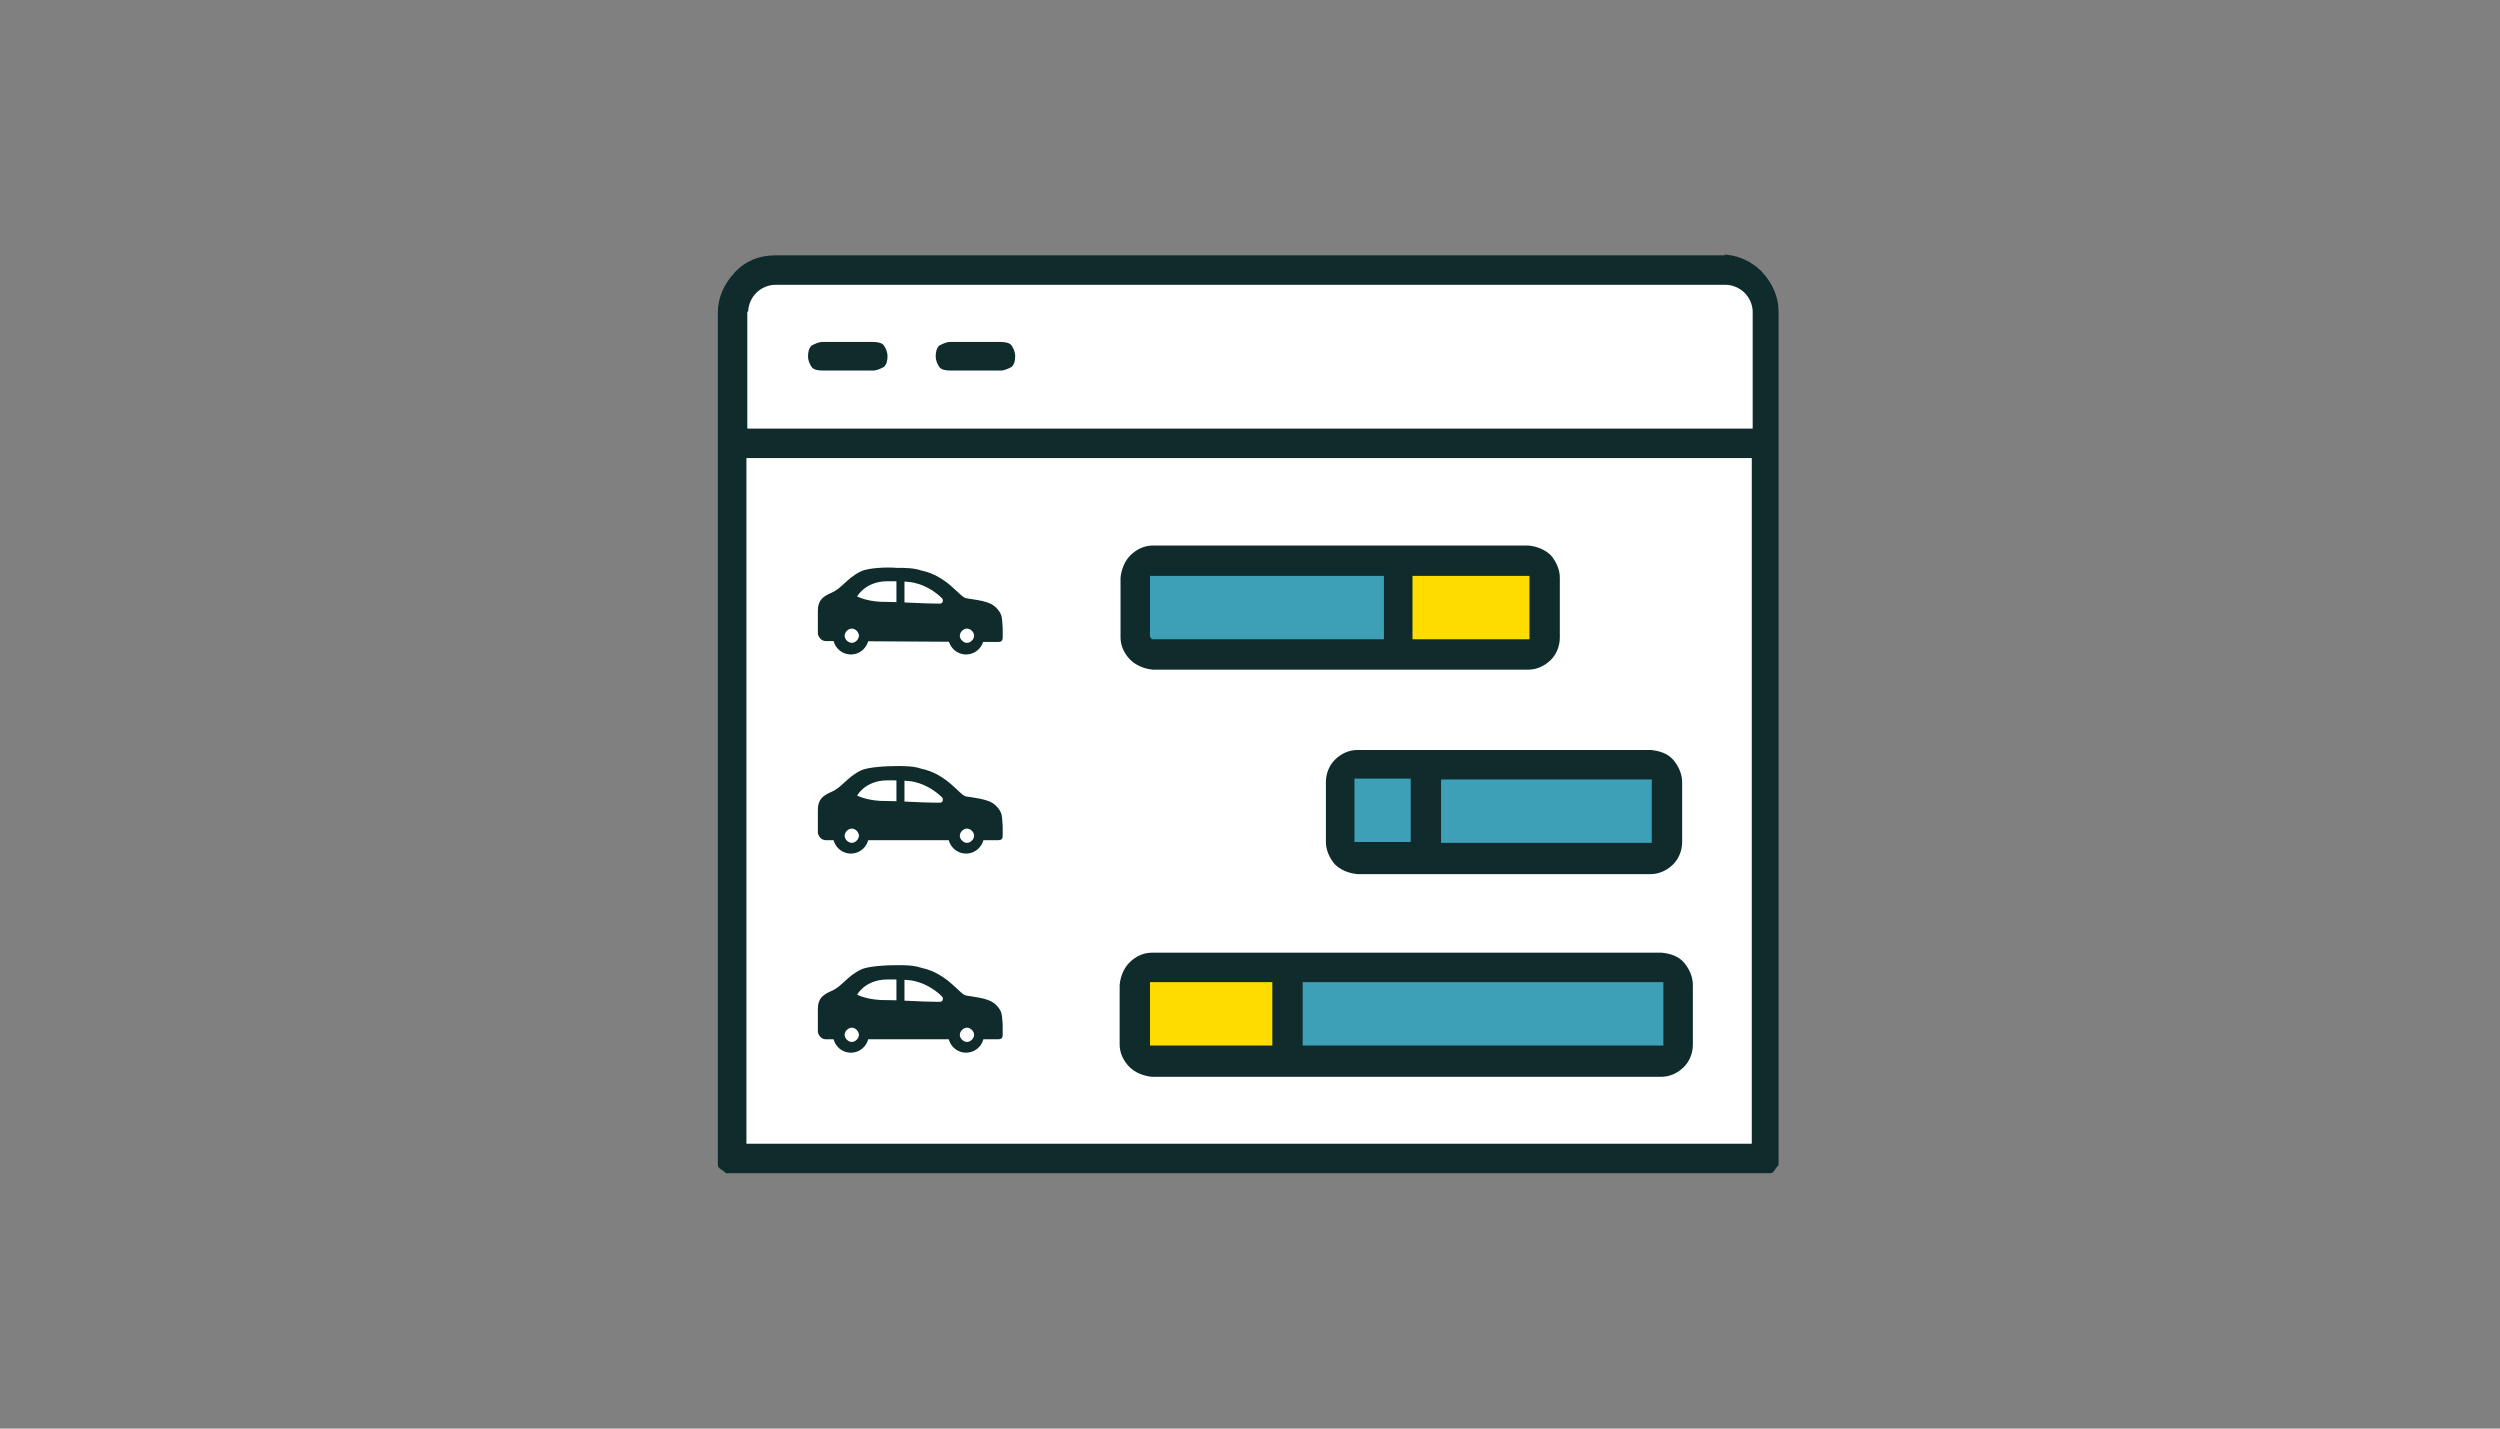
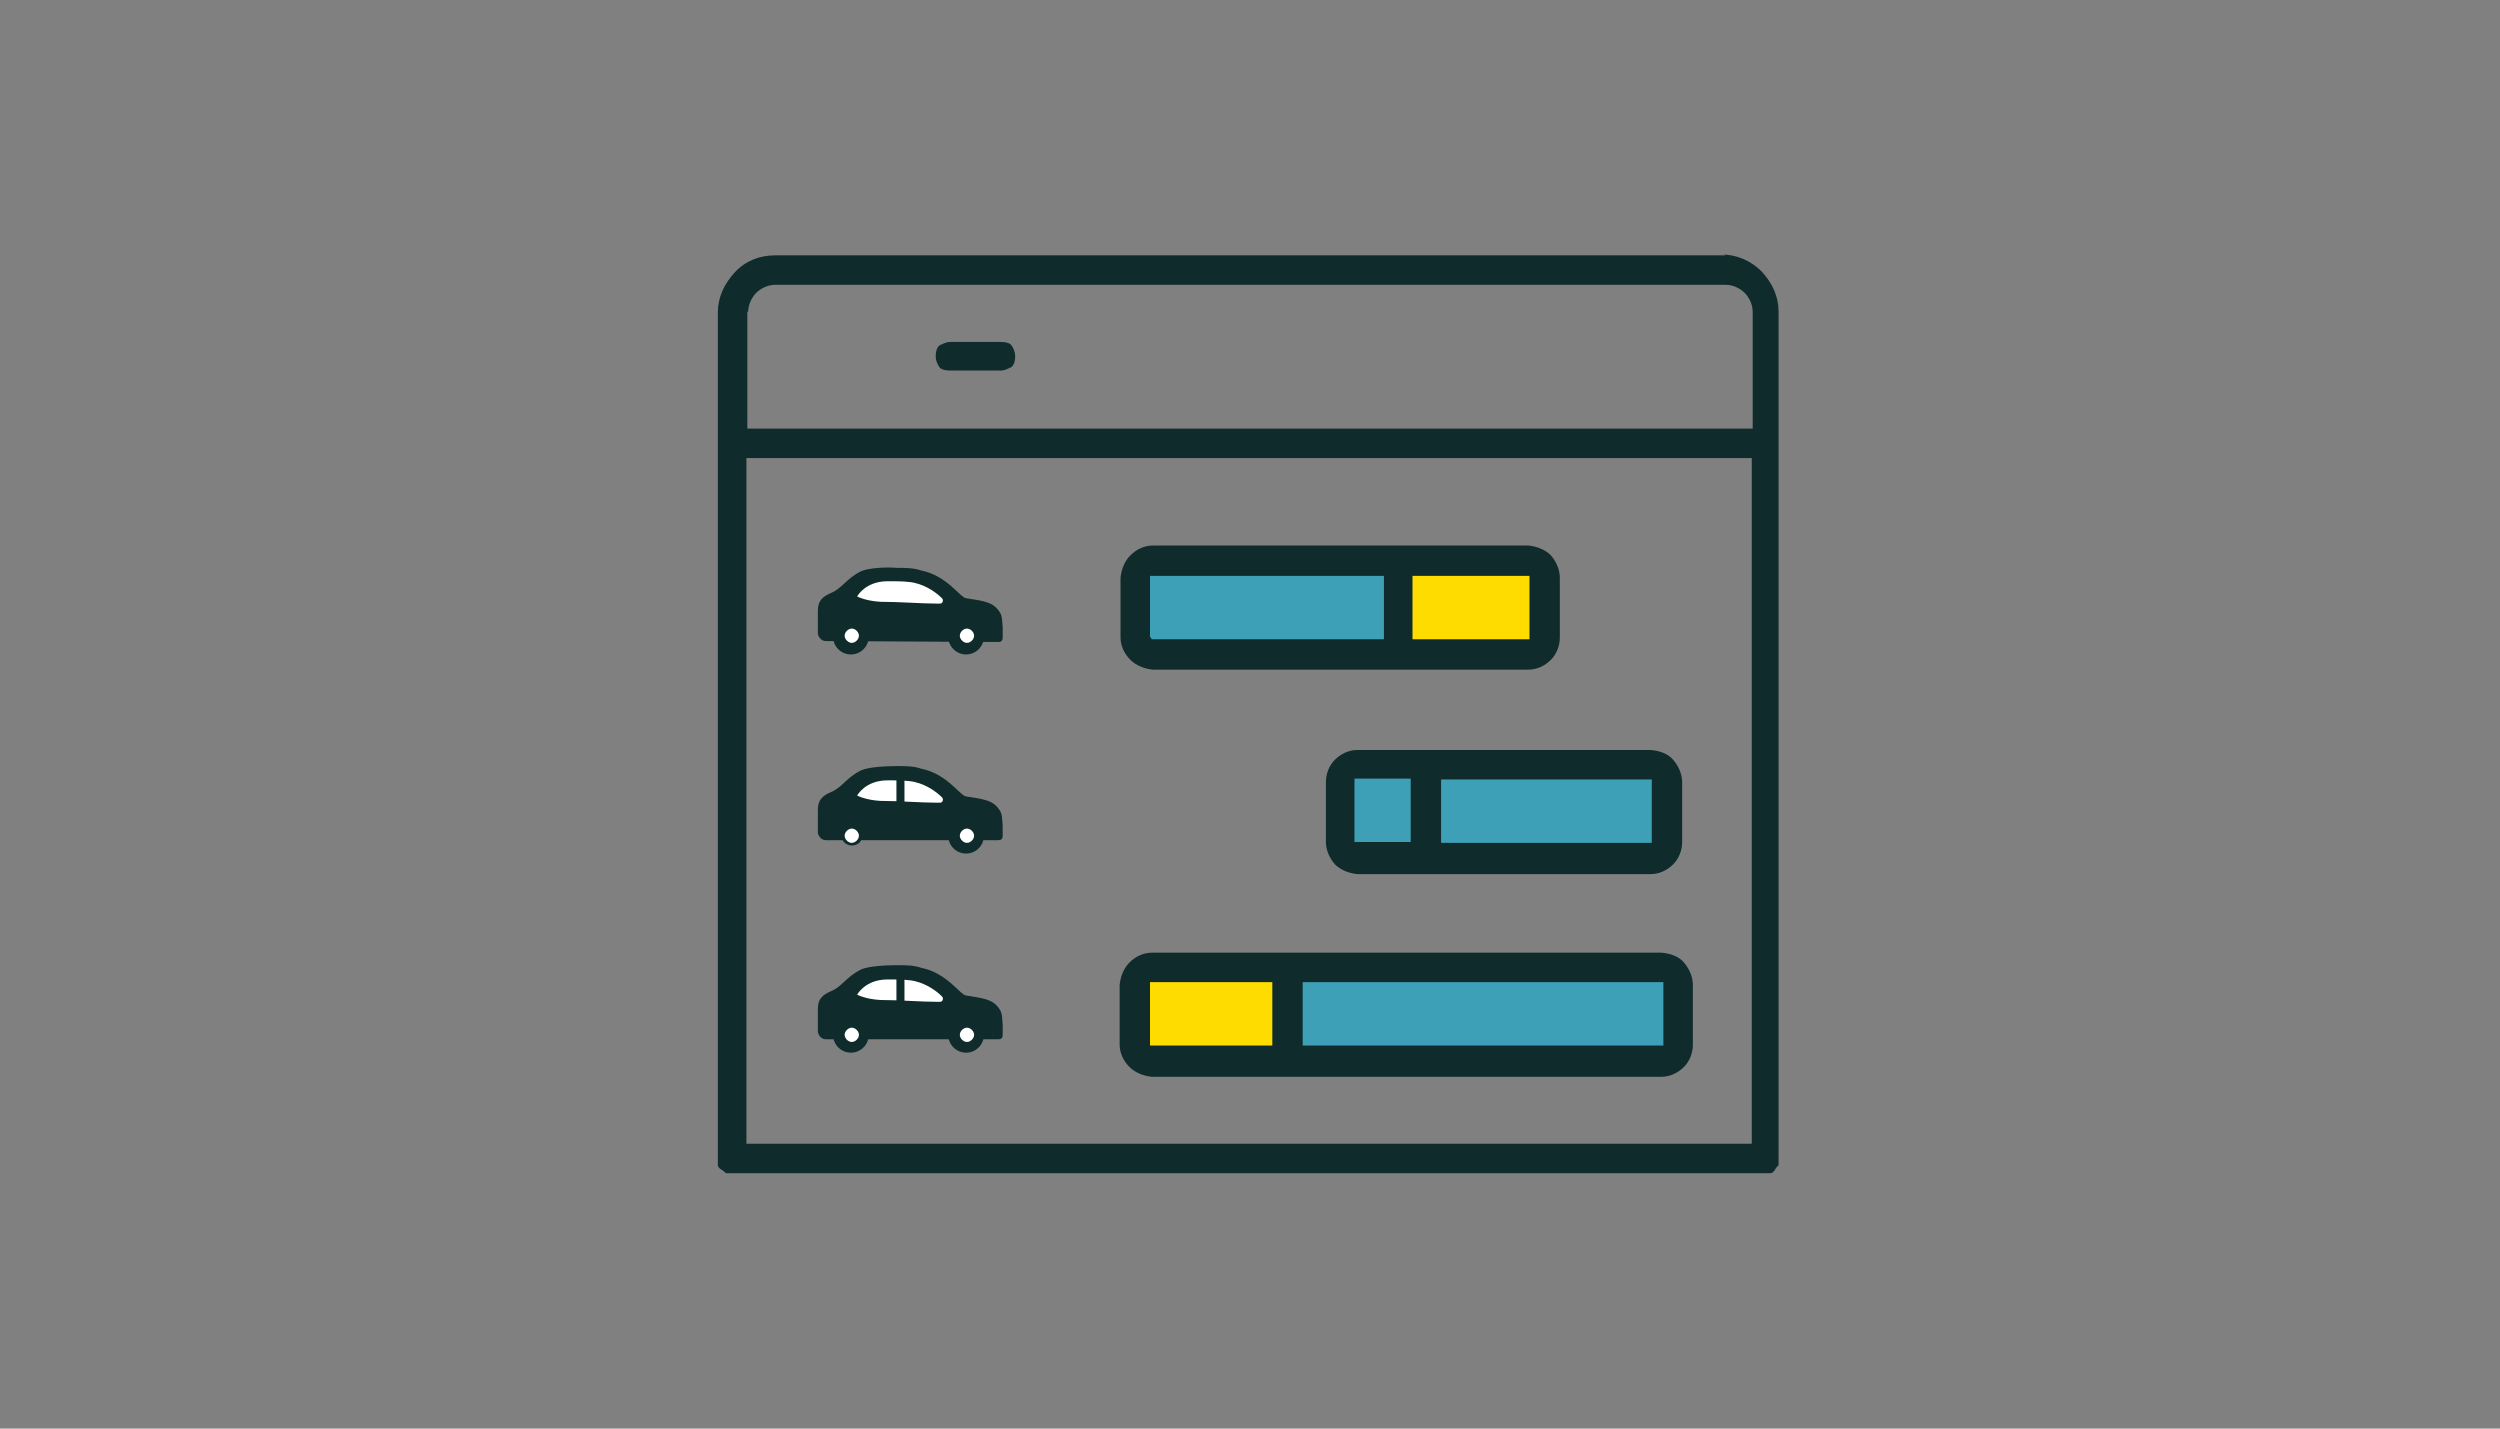
<svg xmlns="http://www.w3.org/2000/svg" id="_レイヤー_1" version="1.1" viewBox="0 0 280 160">
  <rect x="0" y="0" width="280" height="160" fill="#808080" stroke="none" />
  <defs>
    <style>
      .st0 {
        fill: #ffdc00;
      }

      .st1 {
        fill: #fff;
      }

      .st2 {
        fill: none;
      }

      .st3 {
        fill: #3da0b6;
      }

      .st4 {
        fill: #0f2b2b;
      }

      .st5 {
        clip-path: url(#clippath);
      }
    </style>
    <clipPath id="clippath">
      <rect class="st2" x="80.4" y="20.4" width="119.1" height="119.1" />
    </clipPath>
  </defs>
-   <rect class="st1" x="82.3" y="30.4" width="115.3" height="99.2" rx="4" ry="4" />
  <g>
    <path class="st4" d="M93.6,71.8h-1.1c-.5,0-.8-.4-.9-.8v-2.6c0-1.2.6-1.6,1.5-2,1.2-.5,1.7-1.6,3.3-2.4.8-.4,2.9-.5,4-.4,1,0,1.9,0,2.8.3,2.9.6,4.3,3,5,3.1,2.1.3,2.9.5,3.5,1.2s.5,1,.6,2.1v1.1c0,.4-.2.5-.5.5h-1.6" />
    <path class="st4" d="M97.3,71.3c0,1.1-.9,2-2,2s-2-.9-2-2,.9-2,2-2,2,.9,2,2Z" />
    <g>
      <path class="st1" d="M96.4,71.3c0,.5-.4,1-1,1s-1-.4-1-1,.4-1,1-1,1,.4,1,1Z" />
      <path class="st4" d="M95.4,72.4c-.6,0-1.2-.5-1.2-1.2s.5-1.2,1.2-1.2,1.2.5,1.2,1.2-.5,1.2-1.2,1.2ZM95.4,70.4c-.4,0-.8.4-.8.8s.4.8.8.8.8-.4.8-.8-.4-.8-.8-.8Z" />
    </g>
    <path class="st4" d="M110.2,71.3c0,1.1-.9,2-2,2s-2-.9-2-2,.9-2,2-2,2,.9,2,2Z" />
    <g>
      <path class="st1" d="M109.3,71.3c0,.5-.4,1-1,1s-1-.4-1-1,.4-1,1-1,1,.4,1,1Z" />
      <path class="st4" d="M108.3,72.4c-.6,0-1.2-.5-1.2-1.2s.5-1.2,1.2-1.2,1.2.5,1.2,1.2-.5,1.2-1.2,1.2ZM108.3,70.4c-.4,0-.8.4-.8.8s.4.8.8.8.8-.4.8-.8-.4-.8-.8-.8Z" />
    </g>
    <g>
      <path class="st1" d="M104.7,67c-1.4,0-4.1,0-6.1-.2-.7,0-1.2-.2-1.7-.3.4-.4,1.2-.8,2.4-.8h.7c1.8,0,2.3.2,2.3.2,1.1.2,1.9.7,2.3,1.1h0Z" />
      <path class="st1" d="M100.1,65.1h-.7c-2.5,0-3.4,1.7-3.4,1.7,0,0,.9.5,2.6.6,2.1,0,4.6.2,6.2.2h.5c.3,0,.4-.4.2-.6-.6-.6-1.7-1.4-3-1.7,0,0-.5-.2-2.5-.2h.2Z" />
    </g>
-     <rect class="st4" x="100.4" y="64.8" width=".9" height="3.6" />
  </g>
  <g>
    <path class="st4" d="M93.6,94.1h-1.1c-.5,0-.8-.4-.9-.8v-2.6c0-1.2.6-1.6,1.5-2,1.2-.5,1.7-1.6,3.3-2.4.8-.4,2.9-.5,4-.5s1.9,0,2.8.3c2.9.6,4.3,3,5,3.1,2.1.3,2.9.5,3.5,1.2s.5,1,.6,2.1v1.1c0,.4-.2.5-.5.5h-1.6" />
-     <path class="st4" d="M97.3,93.6c0,1.1-.9,2-2,2s-2-.9-2-2,.9-2,2-2,2,.9,2,2Z" />
    <g>
      <path class="st1" d="M96.4,93.6c0,.5-.4,1-1,1s-1-.4-1-1,.4-1,1-1,1,.4,1,1Z" />
      <path class="st4" d="M95.4,94.7c-.6,0-1.2-.5-1.2-1.2s.5-1.2,1.2-1.2,1.2.5,1.2,1.2-.5,1.2-1.2,1.2ZM95.4,92.8c-.4,0-.8.4-.8.8s.4.8.8.8.8-.4.8-.8-.4-.8-.8-.8Z" />
    </g>
    <path class="st4" d="M110.2,93.6c0,1.1-.9,2-2,2s-2-.9-2-2,.9-2,2-2,2,.9,2,2Z" />
    <g>
      <path class="st1" d="M109.3,93.6c0,.5-.4,1-1,1s-1-.4-1-1,.4-1,1-1,1,.4,1,1Z" />
      <path class="st4" d="M108.3,94.7c-.6,0-1.2-.5-1.2-1.2s.5-1.2,1.2-1.2,1.2.5,1.2,1.2-.5,1.2-1.2,1.2ZM108.3,92.8c-.4,0-.8.4-.8.8s.4.8.8.8.8-.4.8-.8-.4-.8-.8-.8Z" />
    </g>
    <g>
      <path class="st1" d="M104.7,89.3c-1.4,0-4.1,0-6.1-.2-.7,0-1.2-.2-1.7-.3.4-.4,1.2-.8,2.4-.8h.7c1.8,0,2.3.2,2.3.2,1.1.2,1.9.7,2.3,1.1h0Z" />
      <path class="st1" d="M100.1,87.4h-.7c-2.5,0-3.4,1.7-3.4,1.7,0,0,.9.5,2.6.6,2.1,0,4.6.2,6.2.2h.5c.3,0,.4-.4.2-.6-.6-.6-1.7-1.4-3-1.7,0,0-.5-.2-2.5-.2h.2Z" />
    </g>
    <rect class="st4" x="100.4" y="87.1" width=".9" height="3.6" />
  </g>
  <g>
    <path class="st4" d="M93.6,116.4h-1.1c-.5,0-.8-.4-.9-.8v-2.6c0-1.2.6-1.6,1.5-2,1.2-.5,1.7-1.6,3.3-2.4.8-.4,2.9-.5,4-.5s1.9,0,2.8.3c2.9.6,4.3,3,5,3.1,2.1.3,2.9.5,3.5,1.2s.5,1,.6,2.1v1.1c0,.4-.2.5-.5.5h-1.6" />
    <path class="st4" d="M97.3,115.9c0,1.1-.9,2-2,2s-2-.9-2-2,.9-2,2-2,2,.9,2,2Z" />
    <g>
      <path class="st1" d="M96.4,115.9c0,.5-.4,1-1,1s-1-.4-1-1,.4-1,1-1,1,.4,1,1Z" />
      <path class="st4" d="M95.4,117.1c-.6,0-1.2-.5-1.2-1.2s.5-1.2,1.2-1.2,1.2.5,1.2,1.2-.5,1.2-1.2,1.2ZM95.4,115.1c-.4,0-.8.4-.8.8s.4.8.8.8.8-.4.8-.8-.4-.8-.8-.8Z" />
    </g>
    <path class="st4" d="M110.2,115.9c0,1.1-.9,2-2,2s-2-.9-2-2,.9-2,2-2,2,.9,2,2Z" />
    <g>
      <path class="st1" d="M109.3,115.9c0,.5-.4,1-1,1s-1-.4-1-1,.4-1,1-1,1,.4,1,1Z" />
      <path class="st4" d="M108.3,117.1c-.6,0-1.2-.5-1.2-1.2s.5-1.2,1.2-1.2,1.2.5,1.2,1.2-.5,1.2-1.2,1.2ZM108.3,115.1c-.4,0-.8.4-.8.8s.4.8.8.8.8-.4.8-.8-.4-.8-.8-.8Z" />
    </g>
    <g>
      <path class="st1" d="M104.7,111.6c-1.4,0-4.1,0-6.1-.2-.7,0-1.2-.2-1.7-.3.4-.4,1.2-.8,2.4-.8h.7c1.8,0,2.3.2,2.3.2,1.1.2,1.9.7,2.3,1.1h0Z" />
      <path class="st1" d="M100.1,109.7h-.7c-2.5,0-3.4,1.7-3.4,1.7,0,0,.9.5,2.6.6,2.1,0,4.6.2,6.2.2h.5c.3,0,.4-.4.2-.6-.6-.6-1.7-1.4-3-1.7,0,0-.5-.2-2.5-.2h.2Z" />
    </g>
    <rect class="st4" x="100.4" y="109.5" width=".9" height="3.6" />
  </g>
  <rect class="st3" x="127.5" y="108.1" width="60.7" height="9.8" rx="2" ry="2" />
  <rect class="st3" x="149.8" y="85.8" width="36.6" height="9.8" rx="1.6" ry="1.6" />
  <rect class="st3" x="127.5" y="63.5" width="44.6" height="9.8" rx="1.7" ry="1.7" />
  <rect class="st0" x="156.1" y="63.5" width="16.1" height="9.8" rx="1" ry="1" />
  <rect class="st0" x="127.5" y="108.1" width="16.1" height="9.8" rx="1" ry="1" />
  <g class="st5">
    <g>
      <path class="st4" d="M193.3,28.6h-106.5c-1.7,0-3.3.6-4.5,1.9s-1.9,2.8-1.9,4.5v94.9c0,.2,0,.4,0,.6s.2.4.4.5.4.3.5.4c.2,0,.4,0,.6,0h115.8c.2,0,.4,0,.6,0s.4-.2.5-.4.3-.4.4-.5c0-.2,0-.4,0-.6V34.9c0-1.7-.7-3.2-1.9-4.5-1.2-1.2-2.8-1.9-4.5-1.9h.2ZM83.8,34.9c0-.8.4-1.6.9-2.1s1.3-.9,2.1-.9h106.5c.8,0,1.6.4,2.1.9s.9,1.3.9,2.1v13.1h-112.6v-13.1h0ZM196.2,128.1h-112.6V51.3h112.6v76.9Z" />
-       <path class="st4" d="M97.8,38.3h-5.7c-.4,0-.8.2-1.2.4-.3.3-.4.7-.4,1.2s.2.9.4,1.2.7.4,1.2.4h5.7c.4,0,.8-.2,1.2-.4.3-.3.4-.7.4-1.2s-.2-.9-.4-1.2-.7-.4-1.2-.4Z" />
      <path class="st4" d="M112.1,38.3h-5.7c-.4,0-.8.2-1.2.4-.3.3-.4.7-.4,1.2s.2.9.4,1.2.7.4,1.2.4h5.7c.4,0,.8-.2,1.2-.4.3-.3.4-.7.4-1.2s-.2-.9-.4-1.2-.7-.4-1.2-.4Z" />
      <path class="st4" d="M125.5,64.7v6.7c0,.9.4,1.8,1.1,2.5.6.6,1.5,1,2.5,1.1h42.1c.9,0,1.8-.4,2.5-1.1.6-.6,1-1.5,1-2.5v-6.7c0-.9-.4-1.8-1-2.5-.6-.6-1.5-1-2.5-1.1h-42.1c-.9,0-1.8.4-2.5,1.1-.6.6-1,1.5-1.1,2.5ZM128.8,71.4v-6.9h26.2v7.1h-26l-.2-.3ZM171.3,64.7v6.9c0,0,0,0-.2,0h-12.9v-7.1h13.1v.2h0Z" />
      <path class="st4" d="M152,84c-.9,0-1.8.4-2.5,1.1-.6.6-1,1.5-1,2.5v6.7c0,.9.4,1.8,1,2.5.6.6,1.5,1,2.5,1.1h32.9c.9,0,1.8-.4,2.5-1.1.6-.6,1-1.5,1-2.5v-6.7c0-.9-.4-1.8-1-2.5s-1.5-1-2.5-1.1h-32.9ZM151.7,94.1v-6.9h6.3v7.1h-6.3v-.2h0ZM185,87.5v6.9h-23.6v-7.1h23.6v.2h0Z" />
      <path class="st4" d="M129,106.7c-.9,0-1.8.4-2.5,1.1-.6.6-1,1.5-1.1,2.5v6.7c0,.9.4,1.8,1.1,2.5.6.6,1.5,1,2.5,1.1h57.1c.9,0,1.8-.4,2.5-1.1.6-.6,1-1.5,1-2.5v-6.7c0-.9-.4-1.8-1-2.5s-1.5-1-2.5-1.1h-57.1ZM128.8,116.9v-6.9h13.7v7.1h-13.7c0,0,0,0,0-.2h0ZM186.3,110.2v6.9h-40.4v-7.1h40.4v.2h0Z" />
    </g>
  </g>
  <rect class="st2" width="280" height="160" />
</svg>